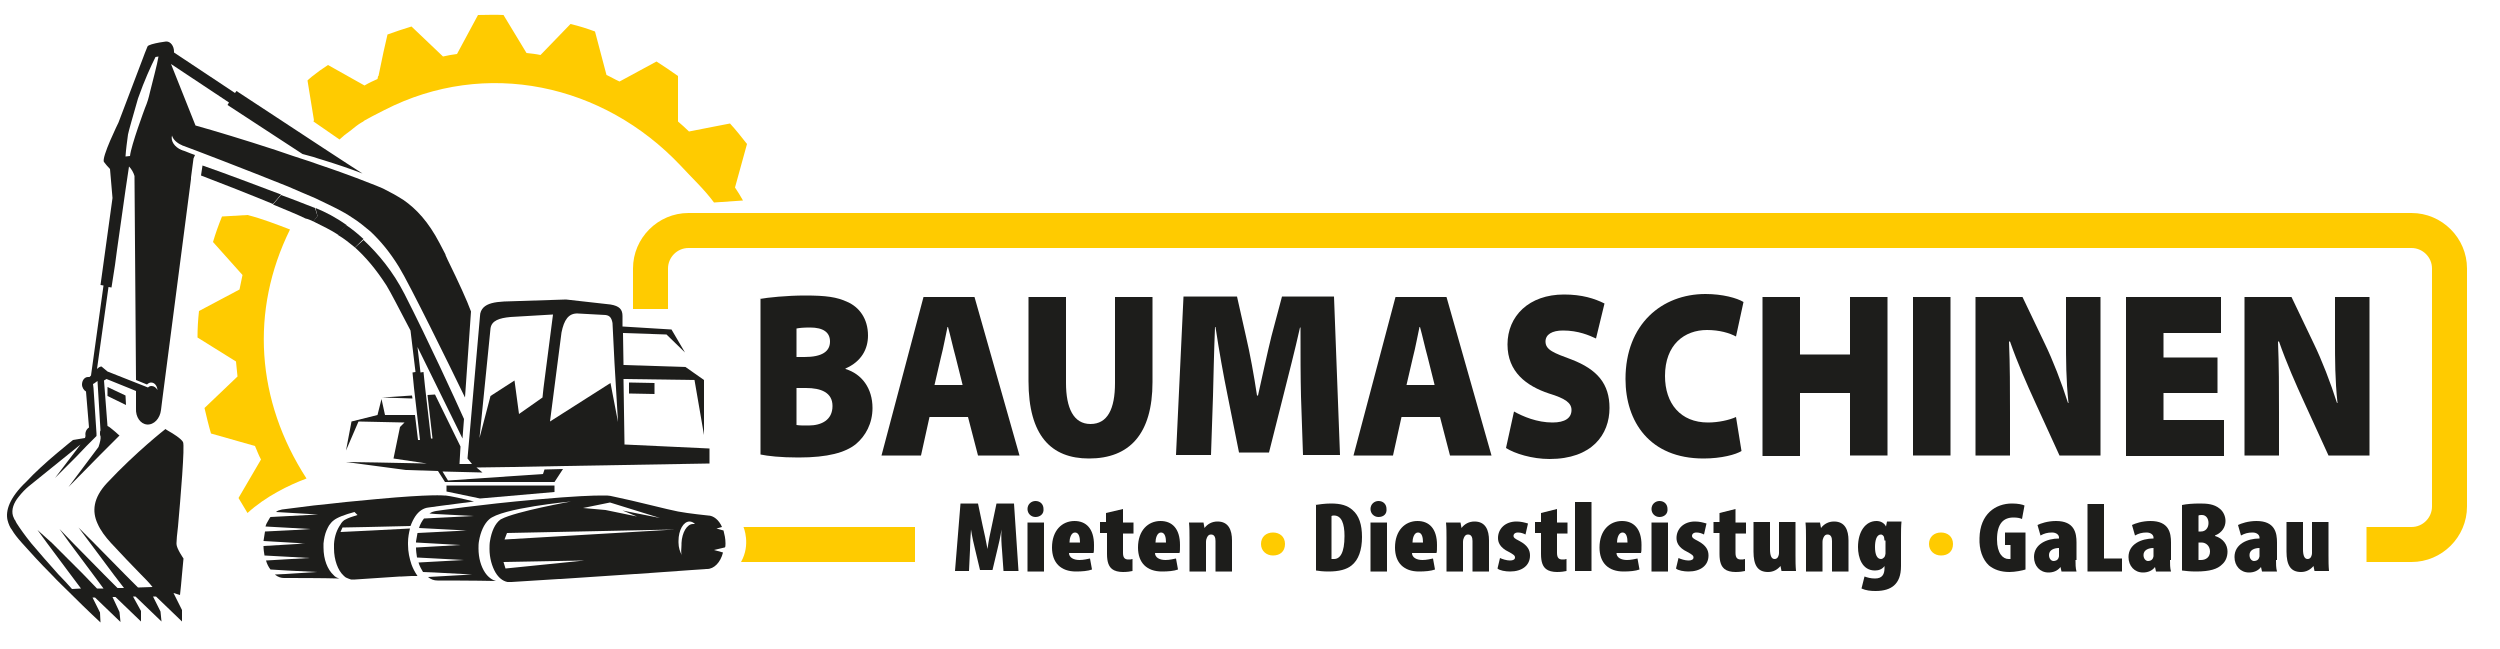
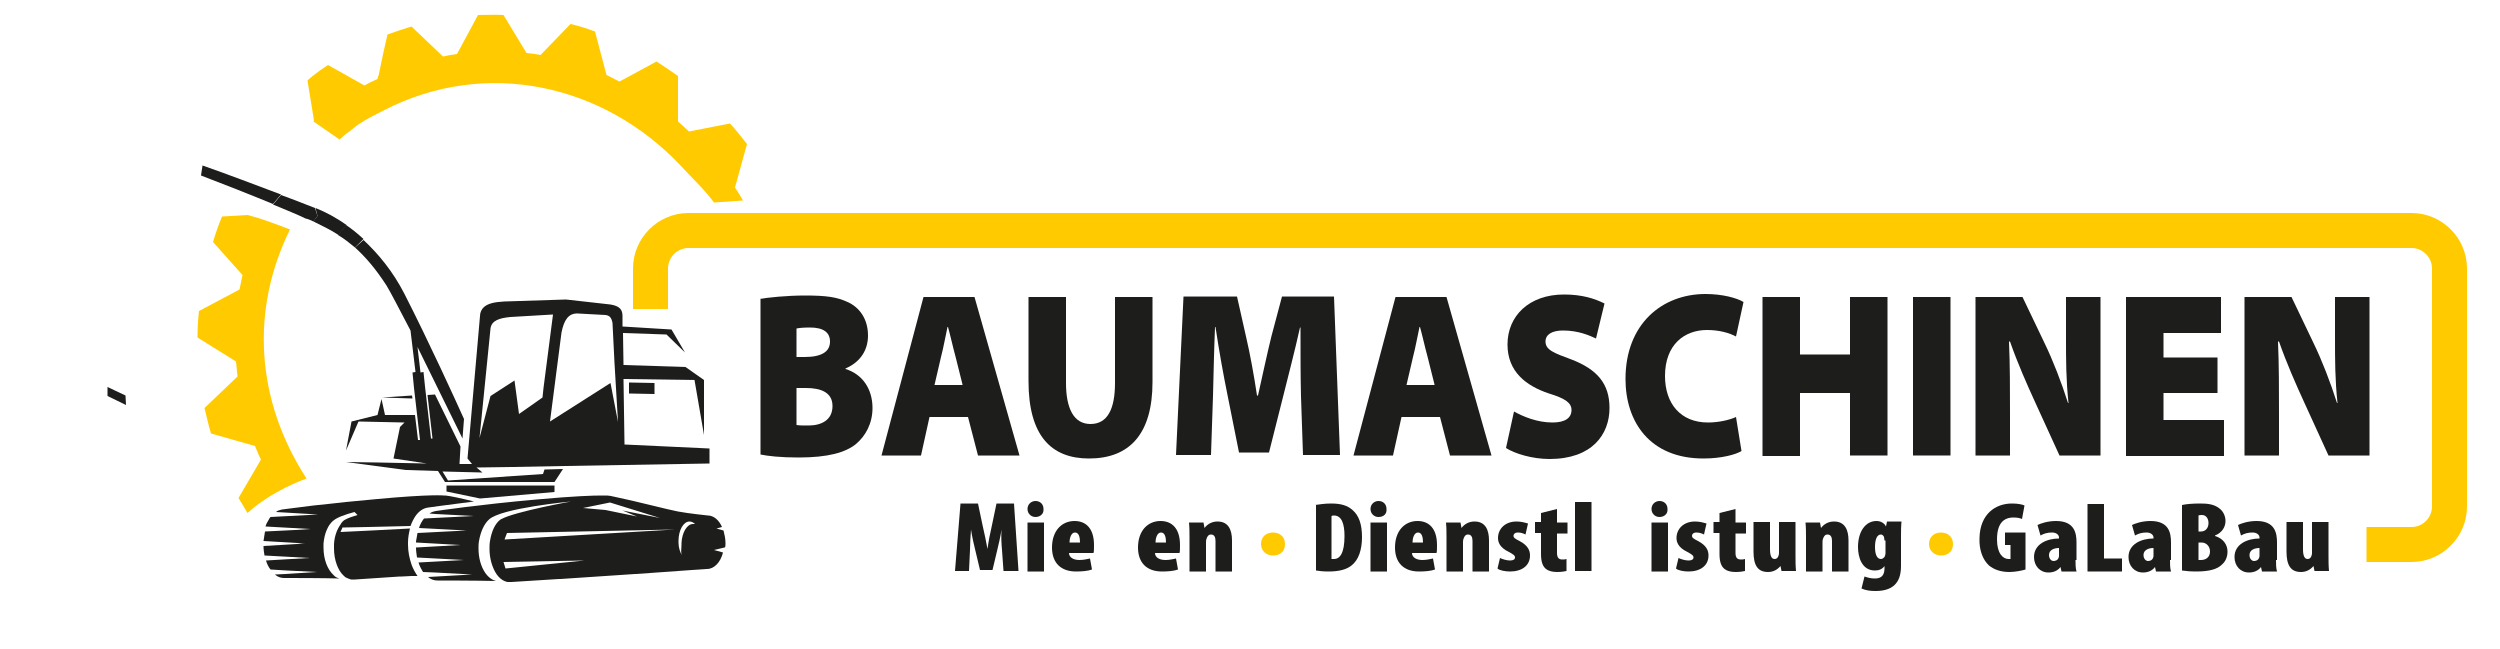
<svg xmlns="http://www.w3.org/2000/svg" version="1.1" id="Ebene_1" x="0px" y="0px" viewBox="0 0 500 129.8" style="enable-background:new 0 0 500 129.8;" xml:space="preserve">
  <style type="text/css">
	.st0{fill:#1D1D1B;}
	.st1{fill:#FFCB00;}
	.st2{fill:#36454E;}
</style>
  <g>
    <path class="st0" d="M151.9,59.8c1.6-0.3,5.5-0.7,9.1-0.7c4.2,0,6.4,0.3,8.5,1.3c2.3,1,4.1,3.3,4.1,6.7c0,2.7-1.3,5.2-4.5,6.6v0.1   c3.3,1,5.4,3.9,5.4,7.8c0,3.1-1.4,5.6-3.3,7.2c-2.1,1.7-5.6,2.7-11.5,2.7c-3.6,0-6.2-0.3-7.6-0.6V59.8z M159.3,71.4h1.6   c3.5,0,5.1-1.1,5.1-3.1c0-1.8-1.3-2.8-4-2.8c-1.4,0-2.2,0.1-2.7,0.2V71.4z M159.3,85c0.6,0.1,1.3,0.1,2.4,0.1   c2.6,0,4.8-1.1,4.8-3.9c0-2.7-2.3-3.6-5.3-3.6h-1.9V85z" />
    <path class="st0" d="M185.9,83.4l-1.7,7.7h-7.9l8.4-31.7h10.2l9,31.7h-8.3l-2-7.7H185.9z M192.5,76.9l-1.4-5.6   c-0.5-1.8-1-4.1-1.5-5.9h-0.1c-0.4,1.8-0.8,4.1-1.3,6l-1.3,5.6H192.5z" />
    <path class="st0" d="M213.2,59.4v17.2c0,5,1.5,8.2,4.9,8.2s4.9-3,4.9-8.2V59.4h7.5v17c0,10.4-4.6,15.3-12.7,15.3   c-7.6,0-12.1-4.6-12.1-15.5V59.4H213.2z" />
    <path class="st0" d="M260.2,79.3c-0.1-4-0.1-8.3-0.1-13.8H260C259,70,257.7,75,256.7,79l-2.9,11.5h-6L245.5,79   c-0.8-3.9-1.7-8.9-2.4-13.6H243c-0.2,4.9-0.3,9.9-0.4,13.8l-0.4,11.8h-7l1.5-31.7h10.7l1.8,8c0.8,3.4,1.6,7.8,2.2,11.8h0.2   c0.9-4,1.9-8.7,2.7-11.9l2.1-7.9h10.4l1.2,31.7h-7.4L260.2,79.3z" />
    <path class="st0" d="M280.3,83.4l-1.7,7.7h-7.9l8.4-31.7h10.2l9,31.7H290l-2-7.7H280.3z M286.9,76.9l-1.4-5.6   c-0.5-1.8-1-4.1-1.5-5.9h-0.1c-0.4,1.8-0.8,4.1-1.3,6l-1.3,5.6H286.9z" />
    <path class="st0" d="M302.8,82.3c1.8,1,4.6,2.2,7.7,2.2c2.5,0,3.8-0.9,3.8-2.5c0-1.4-1.2-2.3-4.5-3.3c-4.5-1.5-8.3-4.3-8.3-9.8   c0-5.7,4.3-10,11.3-10c3.6,0,6.1,0.8,8.1,1.8l-1.7,7c-1.3-0.6-3.5-1.6-6.6-1.6c-2.2,0-3.5,0.8-3.5,2.2c0,1.7,1.7,2.3,5.2,3.6   c5.2,2,7.6,4.9,7.6,9.7c0,5.3-3.5,10.2-12,10.2c-3.5,0-7-1.1-8.7-2.2L302.8,82.3z" />
    <path class="st0" d="M348.3,90.2c-1.1,0.7-4,1.5-7.6,1.5c-10.8,0-15.6-7.4-15.6-15.9c0-11,7.3-17,16-17c3.4,0,6.3,0.8,7.6,1.6   l-1.5,6.9c-1.3-0.7-3.3-1.3-5.8-1.3c-4.5,0-8.4,2.9-8.4,9.2c0,5.5,3.1,9.3,8.6,9.3c2.1,0,4.3-0.5,5.6-1.1L348.3,90.2z" />
    <path class="st0" d="M360,59.4v11.5h10V59.4h7.5v31.7h-7.5V78.6h-10v12.6h-7.5V59.4H360z" />
    <path class="st0" d="M390.1,59.4v31.7h-7.5V59.4H390.1z" />
    <path class="st0" d="M395.1,91.1V59.4h9.4l4.4,9.2c1.7,3.5,3.4,7.9,4.7,12h0.1c-0.5-4.7-0.5-8.6-0.5-12.9v-8.3h6.9v31.7h-8.2   l-4.8-10.5c-1.7-3.7-3.6-8-5.1-12.3h-0.2c0.2,4.8,0.2,9.4,0.2,14.2v8.6H395.1z" />
    <path class="st0" d="M443.5,78.6h-10.8V84h12.1v7.2h-19.6V59.4h19v7.2h-11.5v4.9h10.8V78.6z" />
    <path class="st0" d="M448.9,91.1V59.4h9.4l4.4,9.2c1.7,3.5,3.4,7.9,4.7,12h0.1c-0.5-4.7-0.5-8.6-0.5-12.9v-8.3h6.9v31.7h-8.2   l-4.8-10.5c-1.7-3.7-3.6-8-5.1-12.3h-0.2c0.2,4.8,0.2,9.4,0.2,14.2v8.6H448.9z" />
  </g>
  <g>
    <path class="st0" d="M200.4,110c-0.1-1.1-0.2-2.7-0.1-4.1h0c-0.2,1.4-0.6,3.1-0.8,3.9l-1,4.2H196l-1-4.2c-0.2-0.8-0.6-2.5-0.8-3.9   h0c-0.1,1.4-0.2,3-0.2,4.1l-0.2,4.2h-2.8l1.1-13.5h3.5l0.9,4.3c0.4,1.7,0.7,3.2,1,4.8h0c0.2-1.5,0.5-3.1,0.9-4.8l0.9-4.3h3.5   l0.9,13.5h-3L200.4,110z" />
    <path class="st0" d="M207.1,103.4c-0.9,0-1.6-0.7-1.6-1.6c0-1,0.8-1.6,1.6-1.6c0.9,0,1.6,0.6,1.6,1.6   C208.8,102.8,208,103.4,207.1,103.4L207.1,103.4z M205.5,114.3v-9.8h3.3v9.8H205.5z" />
    <path class="st0" d="M213.8,110.6c0,0.9,0.9,1.4,2.1,1.4c0.8,0,1.6-0.2,2.1-0.3l0.4,2.2c-0.8,0.3-2,0.4-3.2,0.4   c-3,0-4.8-1.7-4.8-4.8c0-3.4,2-5.3,4.5-5.3c2.3,0,3.9,1.5,3.9,4.8c0,0.8,0,1.3-0.1,1.6H213.8z M216,108.5c0-1-0.2-2-1-2   c-0.8,0-1.1,1.2-1.1,2H216z" />
-     <path class="st0" d="M224.6,101.8v2.7h2.1v2.2h-2.1v3.9c0,1.1,0.5,1.3,1.1,1.3c0.3,0,0.5,0,0.8-0.1v2.4c-0.4,0.1-1.1,0.2-1.9,0.2   c-0.9,0-1.7-0.2-2.2-0.6c-0.6-0.5-1-1.3-1-3v-4.2H220v-2.2h1.2v-1.8L224.6,101.8z" />
    <path class="st0" d="M231,110.6c0,0.9,0.9,1.4,2.1,1.4c0.8,0,1.6-0.2,2.1-0.3l0.4,2.2c-0.8,0.3-2,0.4-3.2,0.4c-3,0-4.8-1.7-4.8-4.8   c0-3.4,2-5.3,4.5-5.3c2.3,0,3.9,1.5,3.9,4.8c0,0.8,0,1.3-0.1,1.6H231z M233.2,108.5c0-1-0.2-2-1-2c-0.8,0-1.1,1.2-1.1,2H233.2z" />
    <path class="st0" d="M237.9,107.6c0-1,0-2.1-0.1-3.1h2.9l0.2,1.1h0c0.6-0.8,1.5-1.3,2.6-1.3c2.2,0,2.9,1.7,2.9,3.8v6.2h-3.3v-6.1   c0-0.7-0.2-1.3-0.9-1.3c-0.4,0-0.6,0.2-0.8,0.6c-0.1,0.2-0.2,0.5-0.2,0.9v5.9h-3.3V107.6z" />
    <path class="st1" d="M254.6,111.1c-1.3,0-2.4-0.9-2.4-2.3c0-1.4,1-2.3,2.4-2.3c1.3,0,2.4,0.8,2.4,2.3   C257,110.3,256,111.1,254.6,111.1L254.6,111.1z" />
    <path class="st0" d="M263,101c0.7-0.1,1.9-0.3,3.2-0.3c2,0,3.3,0.4,4.3,1.3c1.3,1.1,1.9,2.9,1.9,5.4c0,2.6-0.7,4.6-2.1,5.7   c-1,0.8-2.5,1.2-4.6,1.2c-1,0-2-0.1-2.5-0.2V101z M266.3,111.8c0.1,0,0.3,0,0.5,0c1.2,0,2.1-1.2,2.1-4.6c0-2.5-0.6-4.1-2.1-4.1   c-0.2,0-0.3,0-0.5,0.1V111.8z" />
    <path class="st0" d="M275.7,103.4c-0.9,0-1.6-0.7-1.6-1.6c0-1,0.8-1.6,1.6-1.6c0.9,0,1.6,0.6,1.6,1.6   C277.4,102.8,276.7,103.4,275.7,103.4L275.7,103.4z M274.1,114.3v-9.8h3.3v9.8H274.1z" />
    <path class="st0" d="M282.4,110.6c0,0.9,0.9,1.4,2.1,1.4c0.8,0,1.6-0.2,2.1-0.3l0.4,2.2c-0.8,0.3-2,0.4-3.2,0.4   c-3,0-4.8-1.7-4.8-4.8c0-3.4,2-5.3,4.5-5.3c2.3,0,3.9,1.5,3.9,4.8c0,0.8,0,1.3-0.1,1.6H282.4z M284.6,108.5c0-1-0.2-2-1-2   c-0.8,0-1.1,1.2-1.1,2H284.6z" />
    <path class="st0" d="M289.3,107.6c0-1,0-2.1-0.1-3.1h2.9l0.2,1.1h0c0.6-0.8,1.5-1.3,2.6-1.3c2.2,0,2.9,1.7,2.9,3.8v6.2h-3.3v-6.1   c0-0.7-0.2-1.3-0.9-1.3c-0.4,0-0.6,0.2-0.8,0.6c-0.1,0.2-0.2,0.5-0.2,0.9v5.9h-3.3V107.6z" />
    <path class="st0" d="M300,111.6c0.4,0.2,1.3,0.5,2,0.5c0.6,0,1-0.2,1-0.6c0-0.4-0.3-0.6-1.2-1.1c-1.9-0.9-2.2-2-2.2-2.8   c0-1.8,1.4-3.3,3.7-3.3c0.9,0,1.6,0.2,2.3,0.4l-0.5,2.2c-0.4-0.2-0.9-0.4-1.5-0.4c-0.6,0-0.9,0.3-0.9,0.7c0,0.3,0.2,0.5,1.2,1   c1.7,0.9,2.1,1.9,2.1,2.9c0,2-1.6,3.2-4,3.2c-0.9,0-2.1-0.2-2.5-0.6L300,111.6z" />
    <path class="st0" d="M311.4,101.8v2.7h2.1v2.2h-2.1v3.9c0,1.1,0.5,1.3,1.1,1.3c0.3,0,0.5,0,0.8-0.1v2.4c-0.4,0.1-1.1,0.2-1.9,0.2   c-0.9,0-1.7-0.2-2.2-0.6c-0.6-0.5-1-1.3-1-3v-4.2h-1.2v-2.2h1.2v-1.8L311.4,101.8z" />
    <path class="st0" d="M315,100.4h3.3v13.8H315V100.4z" />
-     <path class="st0" d="M323.3,110.6c0,0.9,0.9,1.4,2.1,1.4c0.8,0,1.6-0.2,2.1-0.3l0.4,2.2c-0.8,0.3-2,0.4-3.2,0.4   c-3,0-4.8-1.7-4.8-4.8c0-3.4,2-5.3,4.5-5.3c2.3,0,3.9,1.5,3.9,4.8c0,0.8,0,1.3-0.1,1.6H323.3z M325.5,108.5c0-1-0.2-2-1-2   c-0.8,0-1.1,1.2-1.1,2H325.5z" />
    <path class="st0" d="M331.9,103.4c-0.9,0-1.6-0.7-1.6-1.6c0-1,0.8-1.6,1.6-1.6c0.9,0,1.6,0.6,1.6,1.6   C333.6,102.8,332.8,103.4,331.9,103.4L331.9,103.4z M330.3,114.3v-9.8h3.3v9.8H330.3z" />
    <path class="st0" d="M335.7,111.6c0.4,0.2,1.3,0.5,2,0.5c0.6,0,1-0.2,1-0.6c0-0.4-0.3-0.6-1.2-1.1c-1.9-0.9-2.2-2-2.2-2.8   c0-1.8,1.4-3.3,3.7-3.3c0.9,0,1.6,0.2,2.3,0.4l-0.5,2.2c-0.4-0.2-0.9-0.4-1.5-0.4c-0.6,0-0.9,0.3-0.9,0.7c0,0.3,0.2,0.5,1.2,1   c1.7,0.9,2.1,1.9,2.1,2.9c0,2-1.6,3.2-4,3.2c-0.9,0-2.1-0.2-2.5-0.6L335.7,111.6z" />
    <path class="st0" d="M347.1,101.8v2.7h2.1v2.2h-2.1v3.9c0,1.1,0.5,1.3,1.1,1.3c0.3,0,0.5,0,0.8-0.1v2.4c-0.4,0.1-1.1,0.2-1.9,0.2   c-0.9,0-1.7-0.2-2.2-0.6c-0.6-0.5-1-1.3-1-3v-4.2h-1.2v-2.2h1.2v-1.8L347.1,101.8z" />
    <path class="st0" d="M359.1,111.1c0,1,0,2.1,0.1,3.1h-2.9l-0.2-1h0c-0.6,0.7-1.4,1.2-2.5,1.2c-2.1,0-2.9-1.4-2.9-4.1v-5.9h3.3v5.5   c0,1.2,0.3,1.9,0.9,1.9c0.3,0,0.5-0.1,0.7-0.4c0.1-0.2,0.2-0.5,0.2-0.8v-6.2h3.3V111.1z" />
    <path class="st0" d="M361.2,107.6c0-1,0-2.1-0.1-3.1h2.9l0.2,1.1h0c0.6-0.8,1.5-1.3,2.6-1.3c2.2,0,2.9,1.7,2.9,3.8v6.2h-3.3v-6.1   c0-0.7-0.2-1.3-0.9-1.3c-0.4,0-0.6,0.2-0.8,0.6c-0.1,0.2-0.2,0.5-0.2,0.9v5.9h-3.3V107.6z" />
    <path class="st0" d="M380.2,113.2c0,1.9-0.5,3.1-1.4,3.9c-0.8,0.7-2,1.1-3.7,1.1c-1,0-1.9-0.1-2.8-0.5l0.6-2.4   c0.6,0.2,1.2,0.4,2.1,0.4c1.5,0,1.9-0.9,1.9-2.1v-0.4h0c-0.4,0.6-1.1,0.9-1.9,0.9c-2.6,0-3.4-2.6-3.4-4.7c0-3.1,1.5-5.2,3.7-5.2   c0.7,0,1.5,0.3,1.9,1.1h0l0.2-1h2.9c-0.1,1-0.1,2.1-0.1,3.1V113.2z M376.9,108.1c0-0.3-0.1-0.5-0.1-0.7c-0.1-0.3-0.4-0.5-0.6-0.5   c-0.9,0-1.2,1.2-1.2,2.5c0,1.5,0.4,2.4,1.2,2.4c0.3,0,0.5-0.2,0.7-0.4c0.1-0.2,0.2-0.5,0.2-0.7V108.1z" />
    <path class="st1" d="M388.2,111.1c-1.3,0-2.4-0.9-2.4-2.3c0-1.4,1-2.3,2.4-2.3c1.3,0,2.4,0.8,2.4,2.3   C390.6,110.3,389.6,111.1,388.2,111.1L388.2,111.1z" />
    <path class="st0" d="M405.1,113.9c-0.6,0.2-2.1,0.5-3.2,0.5c-1.8,0-3.1-0.5-4.1-1.3c-1.3-1.2-2-3.2-1.9-5.5   c0.1-4.8,3.2-6.9,6.5-6.9c1.2,0,2.1,0.2,2.5,0.4l-0.5,2.7c-0.4-0.2-1-0.3-1.7-0.3c-2,0-3.3,1.2-3.3,4.4c0,2.8,1.2,3.9,2.3,3.9   c0.1,0,0.3,0,0.4,0V109H401v-2.5h4.1V113.9z" />
    <path class="st0" d="M415.1,112c0,0.8,0,1.6,0.2,2.3h-3l-0.2-0.9h0c-0.6,0.8-1.5,1.1-2.4,1.1c-1.7,0-2.9-1.3-2.9-3.1   c0-2.6,2.6-3.7,5-3.7v-0.2c0-0.5-0.5-1-1.4-1c-0.9,0-1.6,0.2-2.3,0.6l-0.6-2.1c0.6-0.3,2-0.8,3.7-0.8c3.7,0,4.1,2.4,4.1,4.3V112z    M411.8,109.6c-1,0-2,0.4-2,1.4c0,0.8,0.5,1.2,0.9,1.2c0.3,0,0.8-0.1,1-0.6c0-0.1,0.1-0.2,0.1-0.4V109.6z" />
    <path class="st0" d="M417.5,100.8h3.3v10.9h3.6v2.6h-6.9V100.8z" />
    <path class="st0" d="M434,112c0,0.8,0,1.6,0.2,2.3h-3l-0.2-0.9h0c-0.6,0.8-1.5,1.1-2.4,1.1c-1.7,0-2.9-1.3-2.9-3.1   c0-2.6,2.6-3.7,5-3.7v-0.2c0-0.5-0.5-1-1.4-1c-0.9,0-1.6,0.2-2.3,0.6l-0.6-2.1c0.6-0.3,2-0.8,3.7-0.8c3.7,0,4.1,2.4,4.1,4.3V112z    M430.7,109.6c-1,0-2,0.4-2,1.4c0,0.8,0.5,1.2,0.9,1.2c0.3,0,0.8-0.1,1-0.6c0-0.1,0.1-0.2,0.1-0.4V109.6z" />
    <path class="st0" d="M436.4,101c0.9-0.2,2.2-0.3,3.6-0.3c1.4,0,2.8,0.1,3.9,1c0.8,0.6,1.2,1.6,1.2,2.5c0,1.1-0.6,2.3-2.1,2.9v0.1   c1.7,0.5,2.5,1.8,2.5,3.1c0,1.1-0.4,2-1.1,2.6c-0.9,0.9-2.4,1.4-5.2,1.4c-1.1,0-2.1-0.1-2.8-0.2V101z M439.7,106.3h0.5   c0.9,0,1.5-0.7,1.5-1.7c0-0.9-0.5-1.6-1.3-1.6c-0.3,0-0.5,0-0.7,0.1V106.3z M439.7,112c0.2,0,0.3,0,0.5,0c0.9,0,1.8-0.5,1.8-1.7   c0-1.1-0.8-1.8-1.7-1.8h-0.6V112z" />
    <path class="st0" d="M455.2,112c0,0.8,0,1.6,0.2,2.3h-3l-0.2-0.9h0c-0.6,0.8-1.5,1.1-2.4,1.1c-1.7,0-2.9-1.3-2.9-3.1   c0-2.6,2.6-3.7,5-3.7v-0.2c0-0.5-0.5-1-1.4-1c-0.9,0-1.6,0.2-2.3,0.6l-0.6-2.1c0.6-0.3,2-0.8,3.7-0.8c3.7,0,4.1,2.4,4.1,4.3V112z    M451.9,109.6c-1,0-2,0.4-2,1.4c0,0.8,0.5,1.2,0.9,1.2c0.3,0,0.8-0.1,1-0.6c0-0.1,0.1-0.2,0.1-0.4V109.6z" />
    <path class="st0" d="M465.7,111.1c0,1,0,2.1,0.1,3.1h-2.9l-0.2-1h0c-0.6,0.7-1.4,1.2-2.5,1.2c-2.1,0-2.9-1.4-2.9-4.1v-5.9h3.3v5.5   c0,1.2,0.3,1.9,0.9,1.9c0.3,0,0.5-0.1,0.7-0.4c0.1-0.2,0.2-0.5,0.2-0.8v-6.2h3.3V111.1z" />
  </g>
  <path class="st1" d="M58,45.9c-2.6-1-5.7-2.2-8.5-2.9l-5.1,0.3c-0.7,1.7-1.3,3.4-1.8,5.1l5.9,6.6c-0.2,1-0.4,1.9-0.6,2.9l-8.1,4.3  c-0.2,1.8-0.3,3.5-0.3,5.3l7.7,4.8c0.1,1,0.2,2,0.3,3l-6.6,6.3c0.4,1.7,0.8,3.4,1.3,5.1l8.8,2.5c0.4,0.9,0.7,1.8,1.2,2.7l-4.5,7.7  c0.6,1,1.2,2,1.8,3c3.6-3.3,8.3-5.6,11.8-6.9C51.2,80.1,50,62.1,58,45.9z" />
  <path class="st2" d="M158.4,44.4" />
  <path class="st1" d="M148.6,40.1c-0.5-0.9-1-1.7-1.6-2.6l2.4-8.7c-1.1-1.4-2.2-2.8-3.4-4.1l-3.1,0.6l-5.1,1c-0.7-0.7-1.4-1.3-2.2-2  l0-9.1c-1.4-1-2.9-2-4.3-2.9l-7.2,3.9l-0.2,0.1c-0.9-0.4-1.7-0.9-2.6-1.3l-2.3-8.7c-1.6-0.6-3.2-1.1-4.9-1.5l-6,6.2  c-0.9-0.2-1.9-0.3-2.8-0.4L100.7,3c-1.7-0.1-3.4,0-5.1,0l-4.2,7.8c-0.9,0.1-1.9,0.3-2.8,0.5l-6.3-6c-1.6,0.5-3.2,1-4.8,1.6l-0.8,3.5  l-1,4.8c0,0-0.1,0-0.1,0.1l-0.1,0.5c-0.4,0.2-0.9,0.4-1.3,0.6c-0.4,0.2-0.8,0.4-1.3,0.7L65.6,13c-1.1,0.7-2.2,1.5-3.2,2.3l0,0  c-0.2,0.2-0.5,0.4-0.7,0.6l0,0c-0.1,0.1-0.1,0.1-0.2,0.2l1.3,8c-0.1,0-0.1,0.1-0.1,0.2l5.2,3.6c0,0,0,0,0,0c1-0.9,1-0.9,2.1-1.7  c1-0.8,1.6-1.3,2.3-1.7c0.2-0.1,0.4-0.2,0.6-0.4c0.9-0.5,2-1.1,4-2.1c20.3-10.4,43.8-5.2,59.2,11.1c2.4,2.6,4.7,4.7,6.7,7.4  L148.6,40.1z" />
-   <path class="st1" d="M148.2,112.4H183v-7h-34.3C148.7,105.4,150.2,108.9,148.2,112.4z" />
  <path class="st1" d="M482.3,42.6h-68.6h-15.6h-16.3H137.7c-6.1,0-11.1,5-11.1,11.1v8.1h7v-8.1c0-2.2,1.8-4.1,4.1-4.1h239h43.5h62.1  c2.2,0,4.1,1.8,4.1,4.1v47.6c0,2.2-1.8,4.1-4.1,4.1h-9v7h9c6.1,0,11.1-5,11.1-11.1V53.7C493.4,47.6,488.4,42.6,482.3,42.6z" />
  <g>
    <polygon class="st0" points="21.5,79.2 25.2,81 25.1,79.1 21.5,77.4  " />
    <g>
      <path class="st0" d="M82.3,112.9L82.3,112.9c-0.4-1.2-0.7-2.5-0.7-4c0-0.1,0-0.2,0-0.4c0-1,0.2-2,0.4-2.8l-7.7,0.4l-6.2,0.3    l0.4-0.9l5.1-0.1l8.5-0.2c0.3-0.8,0.6-1.4,1-2c0.7-1,1.6-1.6,2.6-1.7v0c0,0,3.5-0.5,9.1-1.2c-2.4-0.6-4.7-1.1-5.7-1.2    c-0.1,0-0.2,0-0.3,0c0,0-2.5-0.3-13.3,0.7c-2.2,0.2-4.3,0.4-6.3,0.6c-2.5,0.3-4.7,0.5-6.5,0.7c-3.9,0.5-6.3,0.8-6.3,0.8    c-0.4,0.1-0.9,0.2-1.2,0.5l8.4,0.5c0,0,0,0,0,0l-9.5,0.5c-0.2,0.2-0.3,0.5-0.5,0.8c-0.2,0.3-0.4,0.7-0.5,1.1l5.4,0.3l0.1,0    l3.5,0.2L59,106l-6,0.3c-0.1,0.6-0.2,1.2-0.3,1.9l6.8,0.4l1,0.1l0.7,0l-1.8,0.1l-6.7,0.4c0,0.7,0.1,1.3,0.2,1.9l5.5,0.3l3.5,0.2    l-3.6,0.2l-5.1,0.3c0.2,0.7,0.5,1.3,0.9,1.8l3.3,0.2l6,0.3l-6.3,0.4l-2.1,0.1c0,0,0.1,0.1,0.1,0.1c0.5,0.4,1.1,0.6,1.7,0.6    c0,0,0.1,0,0.3,0c1.4,0,7.6,0,10.8,0.1c-0.4-0.1-0.9-0.3-1.2-0.7c-1.2-1.1-2-3.1-2-5.5c0-0.3,0-0.5,0-0.8c0.1-1,0.3-1.9,0.6-2.6    c0.2-0.4,0.3-0.7,0.5-1c0.3-0.4,0.5-0.7,0.9-1v0c0.7-0.6,2.3-1.2,4.2-1.7c0.2,0.2,0.4,0.4,0.6,0.6c-1,0.3-1.9,0.6-2.4,0.9    l-0.2,0.1c-0.3,0.2-0.6,0.5-0.8,0.9c-0.7,1-1.2,2.3-1.3,3.9c0,0,0,0,0,0c0,0.3,0,0.6,0,0.9c0,2.3,0.8,4.4,1.9,5.4    c0.2,0.2,0.4,0.4,0.7,0.5c0.2,0.1,0.5,0.2,0.8,0.3c0.2,0,0.3,0,0.5,0c0.1,0,0.2,0,0.3,0l9-0.6l0.4,0l1.9-0.1l0.6,0l0.6,0    C82.9,114.3,82.6,113.7,82.3,112.9L82.3,112.9z" />
      <polygon class="st0" points="89.3,98.3 96,99.7 110.9,98.4 110.9,97.1 89.3,97.1   " />
      <g>
-         <path class="st0" d="M89.5,51.9c-0.1-0.3-0.3-0.6-0.4-0.9c0,0,0,0,0-0.1c-0.4-0.8-0.8-1.5-1.2-2.3c-2.2-4.2-4.6-6.8-7.2-8.6     c-1.4-0.9-2.7-1.6-4.1-2.3c-1.8-0.8-3.6-1.4-5.3-2.1c-1.6-0.6-4.3-1.6-7.6-2.7c-0.6-0.2-1.1-0.4-1.7-0.6     c-2.2-0.7-4.6-1.5-6.9-2.3c-6.1-2-12.4-3.9-16-4.9l-4.9-12.3l11.6,7.7L45.5,21l15,9.8c0.7,0.2,1.5,0.4,2.2,0.6     c0.6,0.2,1.2,0.4,1.9,0.6c2.6,0.8,5.3,1.7,7.9,2.7l-3.1-2l-4.9-3.2L47.3,18.2L47,18.6l-12.2-8.1c0-0.1,0-0.2,0-0.2     c0-1.1-0.7-2-1.5-2l0,0c0,0,0,0-0.1,0c-0.4,0.1-0.9,0.1-1.3,0.2c-1.1,0.2-2.3,0.5-2.4,0.8c-0.2,0.4-0.9,2.3-0.9,2.3v0l-4.9,12.9     c0,0-3.5,7.1-2.9,7.9c0.3,0.4,0.7,0.9,1.2,1.4l0.5,5.8l-2.4,17.4l0.6,0.1l-2.5,18l-0.3,0.3c-0.1,0-0.2,0-0.3,0     c-0.7,0-1.2,0.7-1.2,1.5c0,0.6,0.4,1.2,0.8,1.4l0.6,7.2c0,0-0.9,0.5-0.7,1.7L17,87.6L14.6,88c0,0-6,4.7-9.3,8.3     c-3.5,3.3-4.2,5.9-3.8,7.7c0.2,0.8,0.5,1.5,0.9,2c0.4,0.7,1.1,1.6,2,2.6c1.6,1.8,3.7,4.1,5.9,6.3c1.3,1.4,2.7,2.7,3.9,3.9     c3.2,3.2,5.8,5.6,5.8,5.6l0,0l0.1,0.1l-0.1-2l-1.5-3l0.5,0l5.1,4.9l-0.2-2l-1.4-3l0.6,0l5.1,4.9v-2.1l-1.6-2.9l0.5,0l5.2,5     l-0.2-2l-1.5-3l0.6,0l5.2,5v-2.3l-1.7-3.4L36,119l0.2-1.9l0.2-2.2l0.3-3.2c0,0-1.4-2-1.4-2.9c0,0,0-0.1,0-0.2     c0-0.5,0.1-1.7,0.3-3.3c0.5-5.6,1.4-16.2,1-16.9c-0.4-0.7-2-1.7-2.9-2.2c-0.4-0.2-0.6-0.4-0.6-0.4s-5.8,4.5-11.7,10.8     c-2.8,3-3,5.7-1.9,8.1c0.6,1.4,1.6,2.7,2.7,3.9c1,1.1,2.1,2.2,3.1,3.3c0.9,0.9,1.8,1.9,2.9,3c0.8,0.8,1.6,1.6,2.3,2.5l-2.9,0.1     l-2.5-2.5l-6.2-6.3l-3.2-3.2l2.4,3.2l4.7,6.3l2,2.6l-1.3,0l-2.6-2.6l-6.2-6.3l-2.8-2.9l2.1,2.9l4.7,6.3l2,2.7l-1.3,0l-2.7-2.8     l-6.3-6.3L7.5,106l1.9,2.6l4.7,6.3l2.1,2.8l-1.8,0.1c-0.8-0.9-1.7-1.9-2.7-2.9c-1.9-2.1-3.8-4.3-5.5-6.3c-1.2-1.5-2.2-2.9-2.9-4     c-0.1-0.2-0.2-0.4-0.3-0.6c0,0-0.1-0.1-0.1-0.1c-0.1-0.2-0.2-0.5-0.3-0.7c-0.4-1.3,0.2-2.7,1.1-3.8c0.7-0.9,1.4-1.6,2-2.1l0,0     l10.4-8.4L11,95.6l4.2-4.2l0,0l2.1-2.2v0l2-2l0-0.5l-0.6-9.1c0,0,0,0,0,0l-0.1-0.8l0.2-0.1l0.7-0.5l0.6,9.9     C20,86.2,20,86.4,20,86.6c0,0,0,0.1,0,0.1c0,0.2,0,0.4,0.1,0.5c0.1,0.5-0.1,1.3-0.4,2.2l-6,8l6.3-6.4l3.9-3.9     c0,0-0.4-0.3-0.8-0.7c-0.4-0.3-0.8-0.7-1.1-0.9c-0.1-0.1-0.3-0.2-0.5-0.3l-0.7-9.1c0.2-0.1,0.3-0.2,0.5-0.3l4.7,1.9l1.2,0.5     l0,3.5l0,0c-0.1,1.7,0.9,3.1,2.2,3.2c1.4,0.1,2.6-1.2,2.8-2.9l0.3-2.4l5.7-43.8l0-0.3l0.5-3.8L39,31c-1.2-0.4-2-0.8-2.4-0.9     c-0.1,0-0.1,0-0.2-0.1c0,0-0.1,0-0.1,0l0,0c-1.4-0.6-2.2-1.8-1.9-2.9c0.2,0.8,1,1.5,1.9,1.9l0,0c0,0,0,0,0,0     c0.1,0,0.1,0.1,0.2,0.1c1.7,0.6,12.9,4.9,21.1,8.2c1.8,0.8,3.5,1.5,4.9,2.1c0.5,0.2,0.9,0.4,1.3,0.6c2.5,1.2,4.7,2.2,6.6,3.5     c1.3,0.8,2.5,1.8,3.7,2.8c1.9,1.8,3.8,4,5.7,7.1c2.1,3.4,10.2,19.9,13.2,26.1l1.2-17.2C93.4,60.1,91.8,56.6,89.5,51.9z      M30.3,77.2c-0.3,0-0.5,0.1-0.7,0.3L25.8,76l-4.3-1.7l-1.2-1c-0.3,0-0.6,0.2-0.9,0.5l2.3-16.4l0.6,0.1L23,53l0.4-3L25.1,38     l0.7-4.7c0.5,0.5,0.9,1.2,1.1,1.9c0,0.1,0,0.1,0,0.2L27.2,76l2.2,0.9c0.2-0.2,0.5-0.4,0.8-0.4c0.7,0,1.2,0.6,1.3,1.5c0,0,0,0,0,0     C31.2,77.5,30.8,77.2,30.3,77.2z M30,18.4c-0.3,1.3-0.5,2-1,3.2c0,0-2.8,7.5-3,9.6c-0.3,0-0.6,0.1-0.9,0.1     c0.1-1.5,0.3-2.9,0.5-4.4c0.1-0.6,1-3.7,2-7.2l0,0c1.3-3.7,2.6-6.5,3.5-8.3l0.6-0.1C31.4,13.1,30.6,15.9,30,18.4z" />
-       </g>
+         </g>
      <polygon class="st0" points="82.4,79.1 76.4,79.5 82.5,79.7   " />
      <polygon class="st0" points="130.9,78.8 130.9,76.6 125.8,76.5 125.8,78.7   " />
      <path class="st0" d="M94.4,92.8l-2.5,0l0.2-3.5l-5.1-10.4l-1.5,0.1l1,8.7h-0.3l-1.2-10.4l-0.3-2.9l-0.6,0.1l-0.6-5.1    c3.4,6.9,7.3,14.8,9,18.3l0.3-3.9c-1.7-3.8-7.1-15.6-11.9-25c-2.3-4.5-5.2-8-8.2-10.8L71,49.5c2.1,1.9,4.1,4.2,6.3,7.6    c0.8,1.3,2.6,4.8,4.8,9l1,8.3l-0.6,0.1l0.3,3.1l1.2,10.4h-0.4l-0.6-5h-6l-0.7-3.2L75.5,83l-5.2,1.3l-1.1,5.8l2.5-5.8l9.2,0.2    l-0.9,0.9l-1.3,6.3l6.7,1l-9.8-0.2l-6.4-0.1l12,1.6l6.4,0.2l1.4,2.2h21.9l1.7-2.6l-3.7,0.1l-0.3,0.9l-19,1.3l-1.1-1.8l8,0.2    l-1.2-1l7.1-0.1l10.5-0.2l29-0.5v-3l-2.1-0.1l-14.9-0.7l0,0l-0.2-13.1l14.2,0.2l1.9,11V76l-3.7-2.6L124.7,73l-0.1-6.4l8.7,0.3    l3.7,3.6l-2.7-4.6l-9.8-0.6l0-2.1c0-1.3-0.6-2-2.4-2.3l-8.9-1l-12.4,0.4c-1.9,0.1-3.3,0.4-4.1,1.2c-0.4,0.4-0.7,1-0.7,1.7    l-2.5,28.5L94.4,92.8z M115.6,62.7C115.6,62.7,115.6,62.7,115.6,62.7l5.5,0.3c0.8,0.1,1.2,0.5,1.4,1.6l0.4,8l0.7,11.8l-1.5-7.8    L110,84.3l2.3-17.8C112.8,64,113.7,62.6,115.6,62.7z M97.7,69.7l0.4-4c0.2-1.6,1.8-2.1,4-2.3l8.5-0.5l-1.9,14.7l-0.2,1.9l-4.7,3.3    l-0.9-6.7l-4.8,3.1l-2.2,8.4L97.7,69.7z" />
    </g>
    <path class="st0" d="M40.5,33.1l-0.3,2c4.2,1.6,9.8,3.8,14.4,5.7l1.6-1.9C51.4,37.1,45.4,34.8,40.5,33.1z" />
    <path class="st0" d="M62.7,44.3c0.3-0.4,0.5-0.7,0.8-1.1L63,41.6c0,0,0,0,0,0c-1.6-0.6-4-1.6-6.8-2.6l-1.6,1.9   c2.6,1.1,4.9,2,6.5,2.8C61.7,43.8,62.2,44.1,62.7,44.3z" />
    <path class="st0" d="M67.6,47c1.2,0.7,2.3,1.6,3.4,2.5l1.7-1.7c-1.2-1.1-2.3-2-3.5-2.8C68.7,45.6,68.1,46.3,67.6,47z" />
    <path class="st0" d="M62.7,44.3c1.8,0.9,3.5,1.7,5,2.7c0.5-0.7,1-1.3,1.6-2c-2.1-1.5-4.2-2.6-6.2-3.4l0.4,1.6   C63.2,43.6,62.9,43.9,62.7,44.3z" />
    <g>
      <path class="st0" d="M145.1,108.7C145.1,108.6,145.1,108.6,145.1,108.7c0-1-0.2-1.8-0.4-2.6l-1.4-0.4l1.1-0.3    c-0.6-1.4-1.7-2.3-2.8-2.3c0,0-3.9-0.4-6-0.8c-1.7-0.3-9-2.2-12.5-2.9c-0.8-0.2-1.4-0.3-1.7-0.3c0,0-0.3,0-1.1,0    c-1.6,0-5.3,0.1-13,0.8c-11.4,1-20.1,2.3-20.1,2.3c-0.5,0.1-0.9,0.2-1.3,0.5l1.2,0.1l7.7,0.4l-10,0.5c-0.4,0.5-0.8,1.2-1,1.9    l9.5,0.5l-9.8,0.5c-0.1,0.5-0.2,1.1-0.3,1.7c0,0.1,0,0.2,0,0.2l8.9,0.5l-8.9,0.5c0,0.7,0.1,1.3,0.2,2l9.4,0.5l-9.1,0.5    c0.2,0.7,0.6,1.4,0.9,1.9l2.4,0.1l7.4,0.4l-8.8,0.5c0.6,0.5,1.2,0.7,1.9,0.7c0,0,7.8,0,11.7,0.1c-0.8-0.2-1.6-0.8-2.2-1.7    c-0.8-1.2-1.3-2.9-1.3-4.8c0-0.5,0-1,0.1-1.5c0.3-1.8,1-3.4,2-4.3c2.4-2.3,16.4-3.6,16.4-3.6s-11.1,2-13.9,3.5l-0.2,0.1    c-1.1,0.8-1.8,2.4-2.1,4.3c-0.1,0.5-0.1,1.1-0.1,1.6c0,1.8,0.5,3.5,1.2,4.7c0.6,1,1.4,1.7,2.4,1.9c0.2,0,0.3,0,0.5,0    c0.1,0,0.2,0,0.3,0l9.5-0.6l0.3,0l17.9-1.2l11.2-0.8c0.1,0,0.1,0,0.2,0c1.4,0,2.7-1.3,3.2-3.3l-1.8-0.5l2.1-0.5    C145.1,109.5,145.1,109.1,145.1,108.7z M122,100.5l10,3.1l-7.5-1.5l2.9,1.2l-6.3-1.3l-4.5-0.4L122,100.5z M101.1,113.7l-0.4-1.3    l16.2-0.3L101.1,113.7z M100.9,107.9l0.5-1.3l33.6-0.7L100.9,107.9z M138.6,104.8c-1.2,0-2.2,1.7-2.3,3.8c0,0.1,0,0.2,0,0.3    c0,0.9-0.2,1.6,0.1,2.2c-0.4-0.7-0.7-1.6-0.7-2.6c0-0.1,0-0.2,0-0.3c0-2.2,1-3.9,2.2-3.9c0.4,0,0.8,0.2,1.1,0.5    C138.7,104.8,138.8,104.8,138.6,104.8z" />
    </g>
  </g>
</svg>